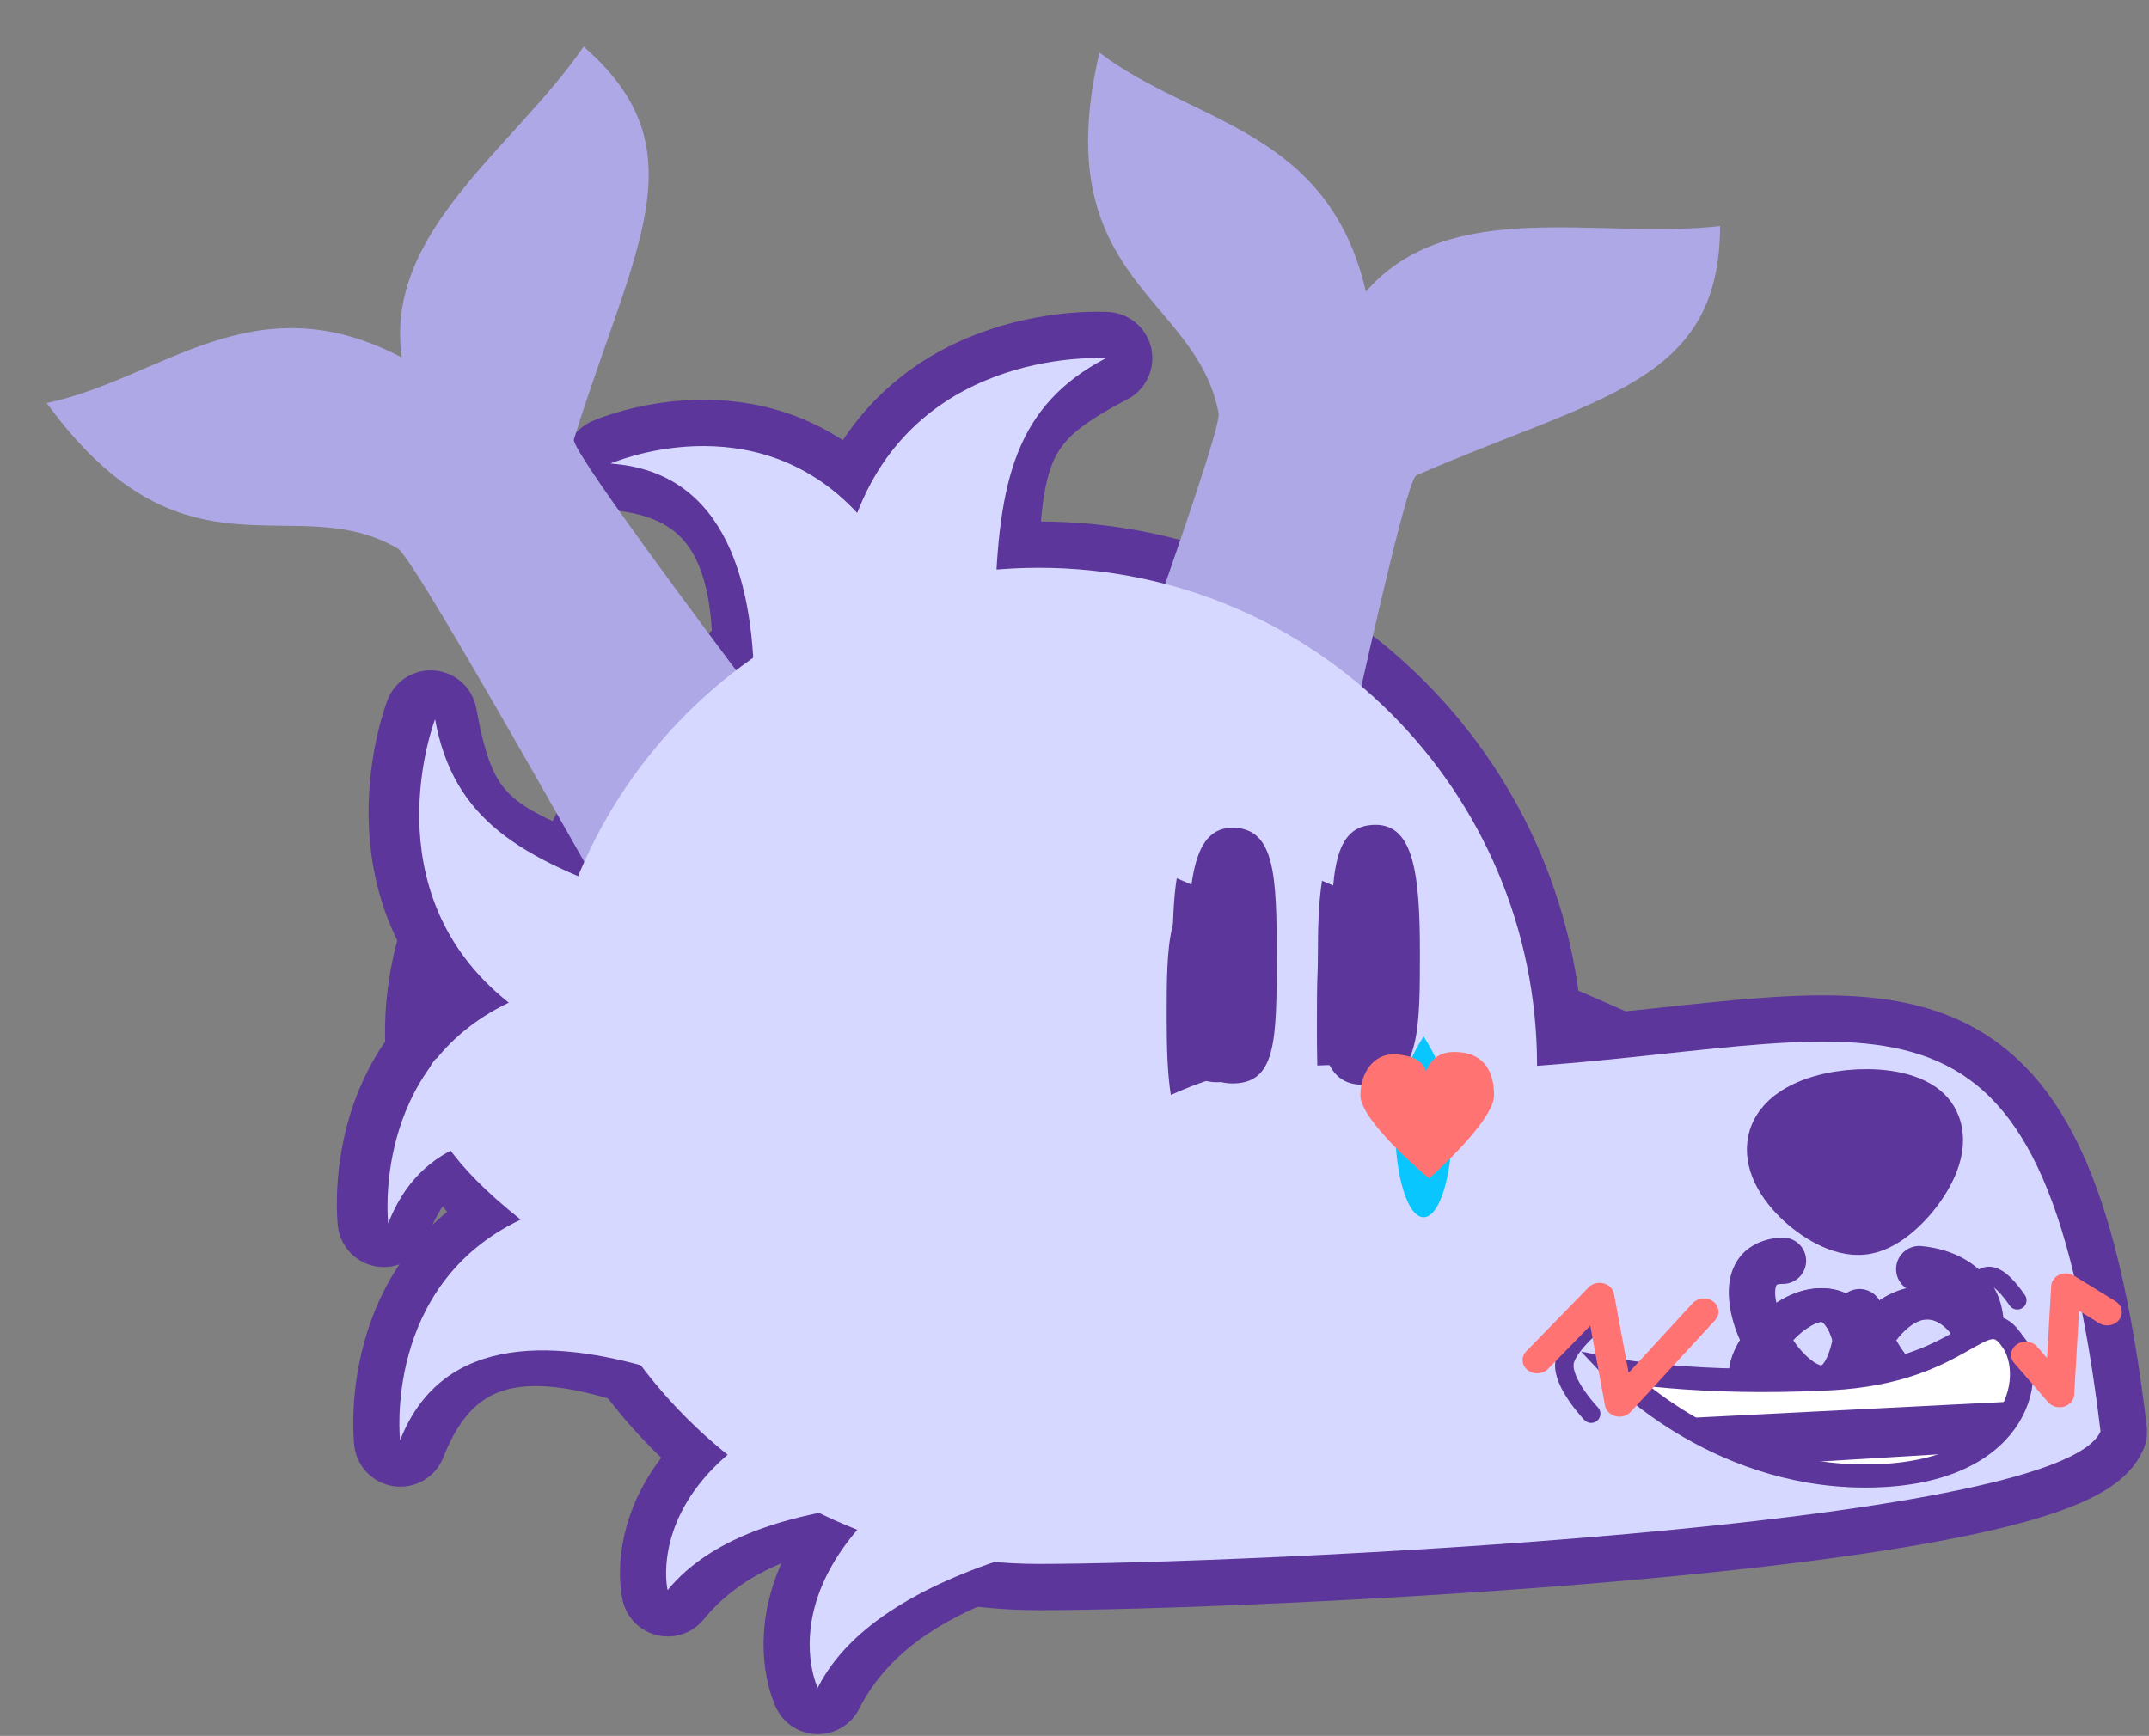
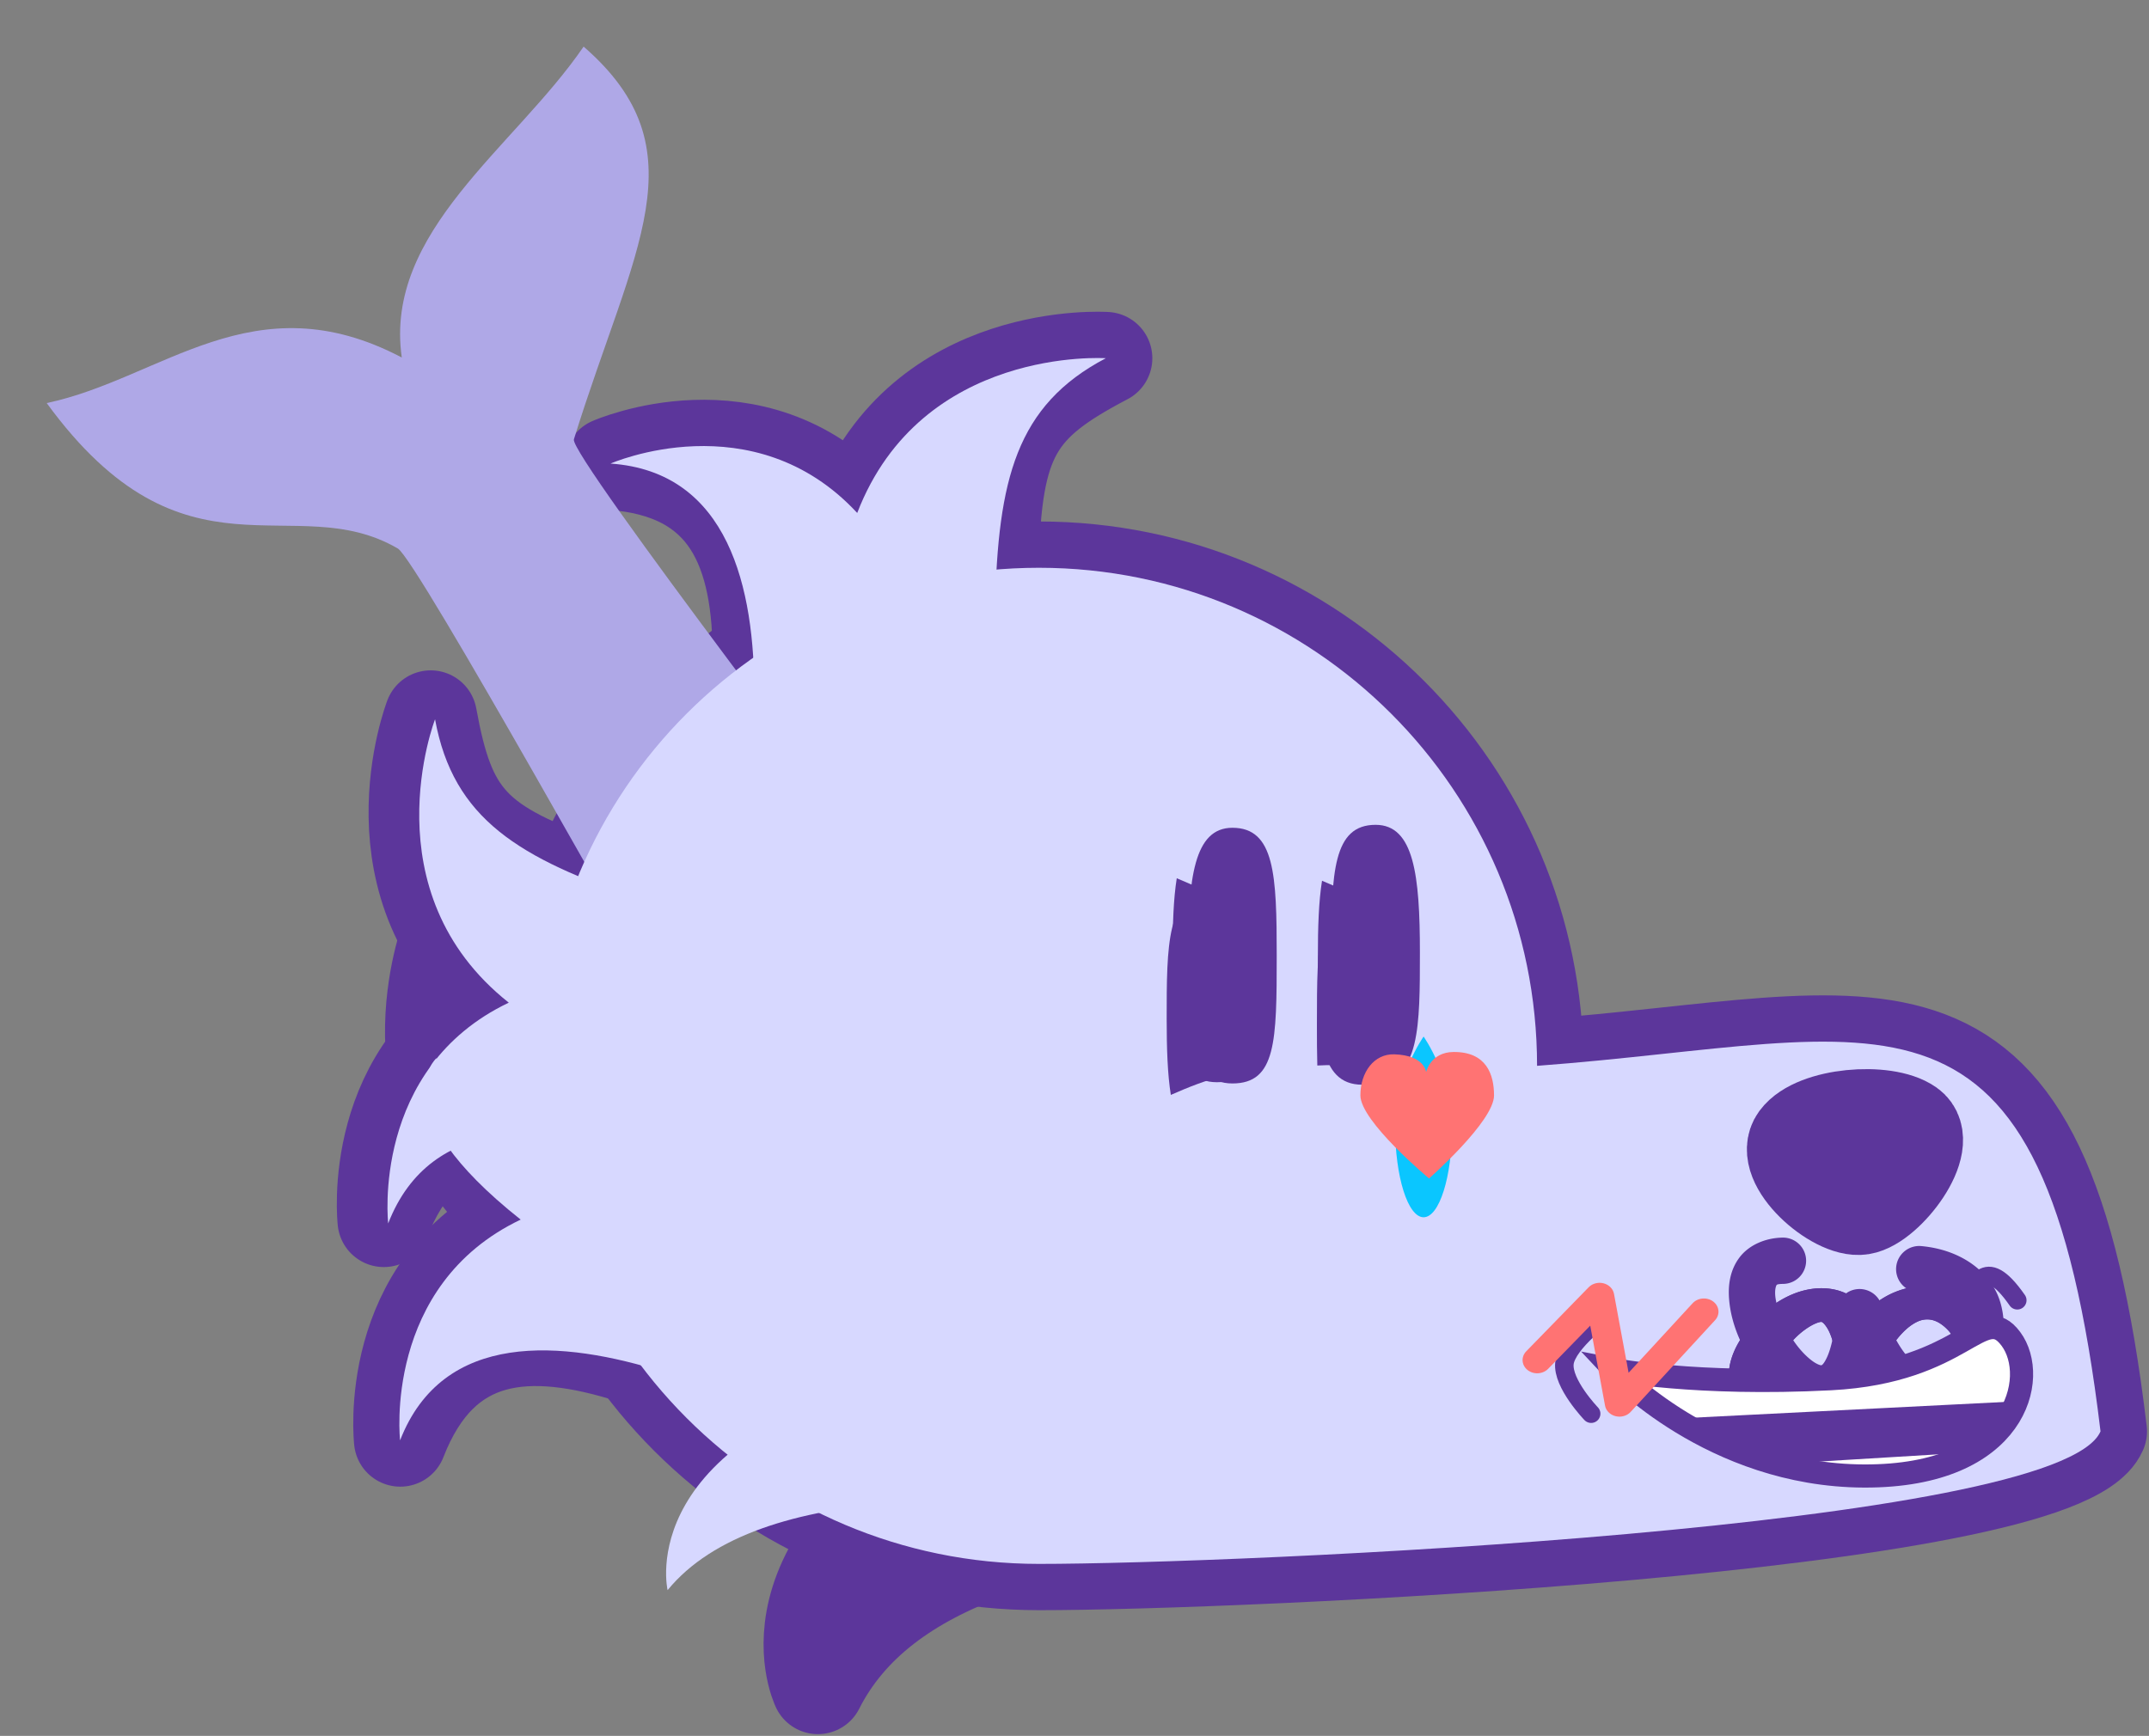
<svg xmlns="http://www.w3.org/2000/svg" xmlns:ns1="http://sodipodi.sourceforge.net/DTD/sodipodi-0.dtd" xmlns:ns2="http://www.inkscape.org/namespaces/inkscape" width="231.787" height="187.273" viewBox="0 0 115.893 93.636" version="1.1" id="svg1" xml:space="preserve" ns1:docname="emojis.svg" ns2:version="1.3.2 (091e20ef0f, 2023-11-25, custom)">
  <rect x="0" y="0" width="115.893" height="93.636" fill="#808080" stroke="none" />
  <ns1:namedview id="namedview1" pagecolor="#ffffff" bordercolor="#000000" borderopacity="0.25" ns2:showpageshadow="2" ns2:pageopacity="0.0" ns2:pagecheckerboard="0" ns2:deskcolor="#d1d1d1" ns2:zoom="8.8039472" ns2:cx="188.60858" ns2:cy="140.67554" ns2:window-width="1860" ns2:window-height="1005" ns2:window-x="30" ns2:window-y="45" ns2:window-maximized="1" ns2:current-layer="face_troll" />
  <defs id="defs1" />
  <g id="layer1" transform="translate(-576.29,-425.743)">
    <g id="doowie" transform="translate(52.4,8.765)" style="stroke-width:5;stroke-dasharray:none;paint-order:normal">
      <g transform="matrix(0.147,0,0,0.147,549.79,430.727)" style="fill:none;stroke:#5c369b;stroke-width:33.973;stroke-dasharray:none;stroke-opacity:1;paint-order:normal" id="fur3_main">
        <path style="fill:none;fill-opacity:1;stroke-linecap:round;stroke-linejoin:round;paint-order:normal" d="m 178.918,525.815 c 0,0 -25.429,-52.609 73.151,-99.167 l 94.682,30.841 c -80.784,5.442 -144.363,21.772 -167.833,68.327 z" id="path19" transform="translate(-55.054)" />
-         <path style="fill:none;fill-opacity:1;stroke-linecap:round;stroke-linejoin:round;paint-order:normal" d="m 123.848,489.968 c 0,0 -13.455,-56.862 92.858,-81.01 l 85.777,50.578 c -80.05,-12.149 -145.656,-9.949 -178.635,30.431 z" id="path17" transform="translate(-55.054)" />
        <path style="fill:none;fill-opacity:1;stroke-linecap:round;stroke-linejoin:round;paint-order:normal" d="m 19.677,354.425 c 0,0 -6.411,-56.862 44.245,-81.01 -51.517,-40.826 -27.052,-103.976 -27.052,-103.976 6.695,36.621 15.383,47.288 59.966,62.347 l 7.956,92.207 c -38.142,-12.149 -69.402,-9.949 -85.116,30.431 z" id="path13" transform="translate(-55.054)" />
        <path style="fill:none;fill-opacity:1;stroke-linecap:round;stroke-linejoin:round;paint-order:normal" d="m 25.705,435.005 c 0,0 -6.411,-56.862 44.245,-81.01 -51.517,-40.826 -27.052,-103.976 -27.052,-103.976 6.695,36.621 15.383,47.288 59.966,62.347 l 7.956,92.207 c -38.142,-12.149 -69.402,-9.949 -85.116,30.431 z" id="path15" transform="translate(-55.054)" />
        <path style="fill:none;fill-opacity:1;stroke-linecap:round;stroke-linejoin:round;paint-order:normal" d="m 102.906,76.576 c 0,0 52.375,-23.049 90.509,18.121 23.637,-61.335 91.208,-56.78 91.208,-56.78 -32.967,17.294 -40.564,28.763 -41.668,75.809 l -85.658,35.047 c 0.243,-40.03 -11.163,-69.217 -54.391,-72.197 z" id="path11" transform="translate(-55.054)" />
        <path id="path1" style="fill:none;fill-opacity:1;stroke-linecap:round;stroke-linejoin:round;paint-order:normal" d="m 442.824,297.571 c 128.846,-9.587 185.524,-43.09 206.709,134.14 -15.378,35.586 -318.058,48.622 -389.471,48.622 -100.937,0 -182.762,-81.825 -182.762,-182.762 0,-100.937 81.825,-182.762 182.762,-182.762 100.937,0 182.762,81.825 182.762,182.762 z" transform="translate(-55.054)" />
-         <path id="path24" style="color:#000000;fill:none;fill-opacity:1;stroke-linecap:round;stroke-linejoin:round;paint-order:normal" d="m 450.074,287.063 c -16.758,7.84 -35.926,14.672 -51.557,22.973 -0.708,0.378 -1.342,0.731 -2.127,1.167 -7.262,4.066 -13.444,8.581 -16.834,13.545 13.666,-7.262 30.391,-13.326 48.11,-18.621 13.912,-4.106 28.533,-7.813 44.086,-10.609 1.535,-0.133 1.734,-0.386 0.398,-0.775 -6.639,-2.903 -13.277,-5.805 -19.916,-8.708 -0.721,0.342 -1.441,0.685 -2.162,1.027 z" transform="translate(-55.054)" />
      </g>
      <g id="fur2_main" style="fill:#afa8e7;fill-opacity:1;stroke-width:33.973;stroke-dasharray:none;paint-order:normal" transform="matrix(0.147,0,0,0.147,541.687,430.727)">
        <path style="color:#000000;fill-opacity:1;stroke:none;stroke-width:33.973;stroke-linecap:round;stroke-linejoin:round;stroke-dasharray:none;stroke-opacity:1;paint-order:normal" d="M 123.994,276.223 C 118.597,268.735 32.03,111.918 24.882,107.747 -13.367,85.426 -53.303,123.77 -103.938,54.368 -61.592,45.444 -28.062,9.044 26.328,37.653 19.737,-8.656 67.647,-39.31 93.04,-76.432 136.71,-38.481 111.189,-2.397 89.471,67.69 87.67,73.505 204.285,225.198 207.733,230.756" id="path33" />
-         <path style="color:#000000;fill-opacity:1;stroke:none;stroke-width:33.973;stroke-linecap:round;stroke-linejoin:round;stroke-dasharray:none;stroke-opacity:1;paint-order:normal" d="m 263.209,243.269 c 2.144,-8.978 64.311,-176.967 62.799,-185.105 -8.09,-43.54 -63.211,-48.724 -43.748,-132.4 34.422,26.23 83.885,27.834 97.76,87.701 30.754,-35.244 85.262,-18.999 129.955,-24.027 -0.201,57.856 -44.193,62.109 -111.443,91.456 -5.579,2.435 -44.237,189.827 -46.193,196.068" id="path34" ns2:label="path34" />
      </g>
      <g id="fur1_main" transform="matrix(0.147,0,0,0.147,541.687,430.727)" style="fill:#d7d8ff;fill-opacity:1;stroke-width:33.973;stroke-dasharray:none;paint-order:normal">
        <path id="path3" style="color:#000000;fill-opacity:1;stroke:none;stroke-width:33.973;stroke-linecap:round;stroke-dasharray:none;paint-order:normal" d="m 434.606,292.679 c -15.343,17.063 -38.798,29.97 -37.508,54.117 9.442,-18.977 39.901,-36.497 52.54,-39.704 z" />
        <path style="fill-opacity:1;stroke:none;stroke-width:33.973;stroke-linecap:round;stroke-linejoin:round;stroke-dasharray:none;stroke-opacity:1;paint-order:normal" d="m 102.906,76.576 c 0,0 52.375,-23.049 90.509,18.121 23.637,-61.335 91.208,-56.78 91.208,-56.78 -32.967,17.294 -39.554,44.634 -40.658,91.679 l -88.315,32.489 c 0.243,-40.03 -9.516,-82.53 -52.744,-85.51 z" id="path10" />
        <path style="fill-opacity:1;stroke:none;stroke-width:33.973;stroke-linecap:round;stroke-linejoin:round;stroke-dasharray:none;stroke-opacity:1;paint-order:normal" d="m 21.342,355.399 c 0,0 -6.411,-56.862 44.245,-81.01 -51.517,-40.826 -27.052,-103.976 -27.052,-103.976 6.695,36.621 30.834,51.049 75.418,66.108 l 4.723,93.983 C 80.534,318.354 37.056,315.018 21.342,355.399 Z" id="path14" />
        <path style="fill-opacity:1;stroke:none;stroke-width:33.973;stroke-linecap:round;stroke-linejoin:round;stroke-dasharray:none;stroke-opacity:1;paint-order:normal" d="m 25.705,435.005 c 0,0 -6.411,-56.862 44.245,-81.01 -51.517,-40.826 -30.934,-59.223 -30.934,-59.223 6.695,36.621 34.717,6.295 79.3,21.354 l 4.723,93.983 C 84.897,397.961 41.419,394.625 25.705,435.005 Z" id="path16" />
        <path id="path35" style="fill-opacity:1;stroke:none;stroke-width:33.975;stroke-linecap:round;stroke-dasharray:none;stroke-opacity:1;paint-order:normal" d="m 442.824,297.571 c 128.846,-9.587 185.524,-43.09 206.709,134.14 -15.378,35.586 -318.058,48.622 -389.471,48.622 -100.937,0 -182.762,-81.825 -182.762,-182.762 0,-100.937 81.825,-182.762 182.762,-182.762 100.937,0 182.762,81.825 182.762,182.762 z" />
        <path style="fill-opacity:1;stroke:none;stroke-width:33.973;stroke-linecap:round;stroke-linejoin:round;stroke-dasharray:none;stroke-opacity:1;paint-order:normal" d="m 123.848,489.968 c 0,0 -13.455,-56.862 92.858,-81.01 l 111.421,56.114 C 248.076,452.924 156.827,449.588 123.848,489.968 Z" id="path18" />
-         <path style="fill-opacity:1;stroke:none;stroke-width:33.973;stroke-linecap:round;stroke-linejoin:round;stroke-dasharray:none;stroke-opacity:1;paint-order:normal" d="m 178.918,525.815 c 0,0 -25.429,-52.609 73.151,-99.167 l 120.916,30.702 c -80.784,5.442 -170.597,21.91 -194.067,68.465 z" id="path20" />
      </g>
      <g id="face_main" style="display:inline;fill:#5c369b;fill-opacity:1;stroke-width:33.973;stroke-dasharray:none;paint-order:normal" transform="matrix(0.147,0,0,0.147,541.687,430.727)">
        <path id="path4" style="fill-opacity:1;stroke:none;stroke-width:33.973;stroke-linecap:round;stroke-dasharray:none;paint-order:normal" d="m 347.312,257.128 c 0,31.477 -0.225,46.91 -16.258,46.91 -16.255,-10e-6 -16.258,-20.198 -16.258,-46.91 0,-28.408 2.192,-46.91 16.258,-46.91 15.564,-1e-5 16.258,17.407 16.258,46.91 z" />
        <path id="path4-9" style="fill-opacity:1;stroke:none;stroke-width:33.973;stroke-linecap:round;stroke-dasharray:none;paint-order:normal" d="m 367.326,256.042 c 0,31.477 0.225,46.91 16.258,46.91 16.255,-1e-5 16.258,-20.198 16.258,-46.91 0,-28.408 -2.192,-46.91 -16.258,-46.91 -15.564,-10e-6 -16.258,17.407 -16.258,46.91 z" />
        <path style="fill-opacity:1;stroke:none;stroke-width:33.973;stroke-linecap:square;stroke-dasharray:none;stroke-opacity:1;paint-order:normal" d="m 561.845,349.899 c -9.628,1.547 -30.42,-16.67 -23.776,-25.7 6.644,-9.03 32.601,-11.114 41.541,-4.767 8.94,6.347 -8.137,28.92 -17.765,30.467 z" id="path12" />
        <path style="color:#000000;fill-opacity:1;stroke:none;stroke-linecap:round;stroke-linejoin:round;-inkscape-stroke:none" d="m 532.902,360.602 c -6.258,0.099 -12.371,2.686 -15.854,7.34 -3.482,4.653 -4.165,10.124 -3.785,15.143 0.76,10.037 5.529,19.954 11.9,28.023 3.186,4.035 6.8,7.579 11.139,10.123 4.338,2.544 9.937,4.186 15.65,2.504 5.172,-1.523 9.16,-5.612 11.867,-10.709 4.381,5.89 9.415,9.746 15.17,11.561 11.236,3.543 21.984,-2.626 27.949,-10.766 5.965,-8.139 8.958,-18.947 5.834,-29.488 -3.124,-10.542 -13.689,-19.217 -28.967,-20.619 a 8.493,8.493 0 0 0 -9.234,7.68 8.493,8.493 0 0 0 7.682,9.234 c 10.535,0.967 13.021,4.436 14.234,8.531 1.214,4.096 -0.17,10.419 -3.25,14.621 -3.08,4.202 -6.043,5.584 -9.141,4.607 -3.097,-0.977 -9.532,-6.359 -14.877,-23.021 a 8.494,8.494 0 0 0 -16.559,1.98 c -0.608,8.406 -2.04,14.035 -3.418,17.055 -1.378,3.02 -2.154,3.058 -2.09,3.039 0.064,-0.019 -0.499,0.171 -2.26,-0.861 -1.761,-1.033 -4.184,-3.189 -6.4,-5.996 -4.432,-5.613 -7.926,-13.933 -8.293,-18.781 -0.184,-2.424 0.353,-3.556 0.447,-3.682 0.094,-0.126 -0.083,-0.492 2.523,-0.533 a 8.493,8.493 0 0 0 8.357,-8.627 8.493,8.493 0 0 0 -8.627,-8.357 z" id="path23" />
      </g>
      <g id="face_sad" style="display:inline;fill:#5c369b;fill-opacity:1;stroke-width:33.973;stroke-dasharray:none;paint-order:normal" transform="matrix(0.147,0,0,0.147,541.687,430.727)">
        <path id="path5" style="fill-opacity:1;stroke:none;stroke-width:33.973;stroke-linecap:round;stroke-dasharray:none;paint-order:normal" d="m 363.932,229.651 c -1.206,7.514 -1.526,16.984 -1.526,27.935 0,26.713 0.002,46.911 16.256,46.912 16.033,10e-6 16.256,-15.434 16.256,-46.912 0,-6.978 -0.053,-13.25 -0.318,-18.804 -4.14,-0.797 -8.244,-1.651 -12.235,-2.495 -5.163,-1.092 -12.099,-3.835 -18.433,-6.635 z" />
        <path id="path6" style="fill-opacity:1;stroke:none;stroke-width:33.973;stroke-linecap:round;stroke-dasharray:none;paint-order:normal" d="m 341.553,232.233 c -1.2,1.091 -2.417,1.994 -3.583,2.482 -8.767,3.666 -18.325,4.492 -28.041,3.928 -0.133,4.553 -0.146,9.535 -0.146,14.929 0,31.477 0.223,46.912 16.256,46.912 16.255,-1e-5 16.256,-20.199 16.256,-46.912 0,-7.964 -0.185,-15.121 -0.743,-21.339 z" />
        <path style="fill-opacity:1;stroke:none;stroke-width:33.973;stroke-linecap:square;stroke-dasharray:none;stroke-opacity:1;paint-order:normal" d="m 561.845,349.899 c -9.628,1.547 -30.42,-16.67 -23.776,-25.7 6.644,-9.03 32.601,-11.114 41.541,-4.767 8.94,6.347 -8.137,28.92 -17.765,30.467 z" id="path7" />
        <path style="color:#000000;display:inline;fill-opacity:1;stroke:none;stroke-width:33.973;stroke-linecap:round;stroke-linejoin:round;-inkscape-stroke:none" d="m 532.902,425.607 c -6.258,-0.072 -12.371,-1.954 -15.854,-5.34 -3.482,-3.385 -4.165,-7.365 -3.785,-11.017 0.76,-7.302 5.529,-14.517 11.9,-20.388 3.186,-2.935 6.8,-5.514 11.139,-7.365 4.338,-1.851 9.937,-3.046 15.65,-1.822 5.172,1.108 9.16,4.083 11.867,7.791 4.381,-4.285 9.415,-7.091 15.17,-8.411 11.236,-2.577 21.984,1.911 27.949,7.832 5.965,5.922 8.958,13.784 5.834,21.453 -3.124,7.669 -13.689,13.981 -28.967,15.001 a 8.493,6.179 0 0 1 -9.234,-5.587 8.493,6.179 0 0 1 7.682,-6.718 c 10.535,-0.703 13.021,-3.227 14.234,-6.207 1.214,-2.98 -0.17,-7.58 -3.25,-10.637 -3.08,-3.057 -6.043,-4.062 -9.141,-3.352 -3.097,0.711 -9.532,4.627 -14.877,16.749 a 8.494,6.18 0 0 1 -16.559,-1.441 c -0.608,-6.115 -2.04,-10.211 -3.418,-12.408 -1.378,-2.197 -2.154,-2.225 -2.09,-2.211 0.064,0.014 -0.499,-0.125 -2.26,0.627 -1.761,0.751 -4.184,2.32 -6.4,4.362 -4.432,4.084 -7.926,10.137 -8.293,13.664 -0.184,1.764 0.353,2.587 0.447,2.678 0.094,0.092 -0.083,0.358 2.523,0.388 a 8.493,6.179 0 0 1 8.357,6.276 8.493,6.179 0 0 1 -8.627,6.08 z" id="path8" />
      </g>
      <g id="face_angry" style="display:inline;fill:#5c369b;fill-opacity:1;stroke-width:33.973;stroke-dasharray:none;paint-order:normal" transform="matrix(0.147,0,0,0.147,541.687,430.727)">
        <path id="path22" style="fill-opacity:1;stroke:none;stroke-width:33.973;stroke-linecap:round;stroke-dasharray:none;paint-order:normal" d="m 310.641,228.739 c -1.206,7.514 -1.526,16.984 -1.526,27.935 0,26.713 0.002,46.911 16.256,46.912 16.033,1e-5 16.256,-15.434 16.256,-46.912 0,-6.978 -0.053,-13.25 -0.318,-18.804 -4.14,-0.797 -8.244,-1.651 -12.235,-2.495 -5.163,-1.092 -12.099,-3.835 -18.433,-6.635 z" />
        <path id="path25" style="fill-opacity:1;stroke:none;stroke-width:33.973;stroke-linecap:round;stroke-dasharray:none;paint-order:normal" d="m 397.339,234.097 c -1.2,1.091 -2.417,1.994 -3.583,2.482 -8.767,3.666 -18.325,4.492 -28.041,3.928 -0.133,4.553 -0.146,9.535 -0.146,14.929 0,31.477 0.223,46.912 16.256,46.912 16.255,-1e-5 16.256,-20.199 16.256,-46.912 0,-7.964 -0.185,-15.121 -0.743,-21.339 z" />
        <path style="fill-opacity:1;stroke:none;stroke-width:33.973;stroke-linecap:square;stroke-dasharray:none;stroke-opacity:1;paint-order:normal" d="m 561.845,349.899 c -9.628,1.547 -30.42,-16.67 -23.776,-25.7 6.644,-9.03 32.601,-11.114 41.541,-4.767 8.94,6.347 -8.137,28.92 -17.765,30.467 z" id="path26" />
        <path style="color:#000000;display:inline;fill-opacity:1;stroke:none;stroke-width:33.973;stroke-linecap:round;stroke-linejoin:round;-inkscape-stroke:none" d="m 532.902,425.607 c -6.258,-0.072 -12.371,-1.954 -15.854,-5.34 -3.482,-3.385 -4.165,-7.365 -3.785,-11.017 0.76,-7.302 5.529,-14.517 11.9,-20.388 3.186,-2.935 6.8,-5.514 11.139,-7.365 4.338,-1.851 9.937,-3.046 15.65,-1.822 5.172,1.108 9.16,4.083 11.867,7.791 4.381,-4.285 9.415,-7.091 15.17,-8.411 11.236,-2.577 21.984,1.911 27.949,7.832 5.965,5.922 8.958,13.784 5.834,21.453 -3.124,7.669 -13.689,13.981 -28.967,15.001 a 8.493,6.179 0 0 1 -9.234,-5.587 8.493,6.179 0 0 1 7.682,-6.718 c 10.535,-0.703 13.021,-3.227 14.234,-6.207 1.214,-2.98 -0.17,-7.58 -3.25,-10.637 -3.08,-3.057 -6.043,-4.062 -9.141,-3.352 -3.097,0.711 -9.532,4.627 -14.877,16.749 a 8.494,6.18 0 0 1 -16.559,-1.441 c -0.608,-6.115 -2.04,-10.211 -3.418,-12.408 -1.378,-2.197 -2.154,-2.225 -2.09,-2.211 0.064,0.014 -0.499,-0.125 -2.26,0.627 -1.761,0.751 -4.184,2.32 -6.4,4.362 -4.432,4.084 -7.926,10.137 -8.293,13.664 -0.184,1.764 0.353,2.587 0.447,2.678 0.094,0.092 -0.083,0.358 2.523,0.388 a 8.493,6.179 0 0 1 8.357,6.276 8.493,6.179 0 0 1 -8.627,6.08 z" id="path27" />
      </g>
      <g id="face_troll" style="stroke-width:33.973;stroke-dasharray:none;paint-order:normal;display:inline;fill:#5c369b;fill-opacity:1;stroke:#5c369b;stroke-opacity:1" transform="matrix(0.147,0,0,0.147,541.687,430.727)">
        <path id="path21" style="fill-opacity:1;stroke:none;stroke-width:33.973;stroke-linecap:round;stroke-dasharray:none;paint-order:normal;stroke-opacity:1" d="m 308.466,308.24 c -1.206,-7.514 -1.526,-16.984 -1.526,-27.935 0,-26.713 0.002,-46.911 16.256,-46.912 16.033,-1e-5 16.256,15.434 16.256,46.912 0,6.978 -0.053,13.25 -0.318,18.804 -4.14,0.797 -8.244,1.651 -12.235,2.495 -5.163,1.092 -12.099,3.835 -18.433,6.635 z" />
        <path id="path29" style="fill-opacity:1;stroke:none;stroke-width:33.973;stroke-linecap:round;stroke-dasharray:none;paint-order:normal;stroke-opacity:1" d="m 393.83,303.866 c -1.2,-1.091 -2.417,-1.994 -3.583,-2.482 -8.767,-3.666 -18.325,-4.492 -28.041,-3.928 -0.133,-4.553 -0.146,-9.535 -0.146,-14.929 0,-31.477 0.223,-46.912 16.256,-46.912 16.255,1e-5 16.256,20.199 16.256,46.912 0,7.964 -0.185,15.121 -0.743,21.339 z" />
        <path style="fill-opacity:1;paint-order:normal" d="m 561.845,349.899 c -9.628,1.547 -30.42,-16.67 -23.776,-25.7 6.644,-9.03 32.601,-11.114 41.541,-4.767 8.94,6.347 -8.137,28.92 -17.765,30.467 z" id="path30" />
-         <path style="fill-opacity:1;fill:#ffffff;stroke-width:8.493;stroke-dasharray:none" d="m 616.64,397.752 c -10.581,-14.117 -16.774,12.081 -66.16,14.633 -49.387,2.552 -79.538,-3.319 -79.538,-3.319 0,0 35.992,38.823 91.893,39.017 55.901,0.194 64.386,-36.214 53.805,-50.331 z" id="path32" ns1:nodetypes="zzczz" />
+         <path style="fill-opacity:1;fill:#ffffff;stroke-width:8.493;stroke-dasharray:none" d="m 616.64,397.752 c -10.581,-14.117 -16.774,12.081 -66.16,14.633 -49.387,2.552 -79.538,-3.319 -79.538,-3.319 0,0 35.992,38.823 91.893,39.017 55.901,0.194 64.386,-36.214 53.805,-50.331 " id="path32" ns1:nodetypes="zzczz" />
        <path style="fill:none;fill-opacity:1;stroke-width:6.795;stroke-dasharray:none;stroke-linecap:round;stroke-linejoin:round" d="m 598.765,383.293 c 5.558,-3.366 7.639,-17.745 20.228,0.302" id="path36" ns1:nodetypes="cc" />
        <path style="fill:none;fill-opacity:1;stroke-width:6.795;stroke-dasharray:none;stroke-linecap:round;stroke-linejoin:round" d="m 468.456,388.522 c 0,0 -14.761,10.758 -15.588,18.193 -0.827,7.436 9.794,18.498 9.794,18.498" id="path37" ns1:nodetypes="czc" />
        <path id="path38" style="fill-opacity:1;stroke:none;stroke-width:10.192;stroke-linecap:round;stroke-linejoin:round;stroke-dasharray:none;stroke-opacity:1" d="M 618.713 420.685 L 493.591 427.009 C 503.347 433.211 515.936 439.603 530.961 443.703 L 602.105 439.397 C 610.918 434.288 616.18 427.508 618.713 420.685 z " />
      </g>
      <g id="emotion_tear" style="fill:#0ac6ff;fill-opacity:1">
        <path id="path28" style="fill:#0ac6ff;fill-opacity:1;stroke:none;stroke-width:5;stroke-linecap:round;stroke-linejoin:round" d="m 602.198,477.764 c 0,2.692 -0.687,4.874 -1.535,4.874 -0.848,-1e-5 -1.535,-2.182 -1.535,-4.874 0,-2.692 1.535,-4.874 1.535,-4.874 0,0 1.535,2.182 1.535,4.874 z" />
      </g>
      <g id="emotion_heart" style="fill:#ff7373;fill-opacity:1;stroke-width:5;stroke-dasharray:none;paint-order:normal" transform="translate(0.166,-0.436)">
        <path id="path28-3" style="fill-opacity:1;stroke:none;stroke-width:5;stroke-linecap:round;stroke-linejoin:round" d="m 604.295,476.5 c 0,-1.116 -0.402,-2.359 -2.193,-2.341 -1.234,0.014 -1.47,1.084 -1.47,1.084 0,0 -0.068,-0.904 -1.715,-0.958 -1.09,-0.035 -1.829,0.965 -1.829,2.214 0,1.404 3.703,4.482 3.703,4.482 0,0 3.505,-3.078 3.505,-4.482 z" ns1:nodetypes="sscsscs" />
      </g>
      <g id="emotion_main" style="stroke-width:5;stroke-dasharray:none;paint-order:normal" transform="translate(-2.06,-6.634)" />
      <g id="emotion_blush" style="fill:none;fill-opacity:1;stroke:#ff7373;stroke-width:1.428;stroke-linecap:round;stroke-linejoin:round;stroke-dasharray:none;stroke-opacity:1;paint-order:normal" transform="matrix(1.104,0,0,1,-38.679,0.909)">
        <path style="fill:none;fill-opacity:1;stroke-width:1.428;stroke-linecap:round;stroke-linejoin:round;stroke-dasharray:none;paint-order:normal" d="m 584.663,489.432 3.048,-3.453 0.97,5.791 4.124,-4.947" id="path2" ns1:nodetypes="cccc" />
-         <path style="fill:none;fill-opacity:1;stroke-width:1.428;stroke-linecap:round;stroke-linejoin:round;stroke-dasharray:none;paint-order:normal" d="m 612.508,486.847 -2.023,-1.376 -0.303,5.791 -1.656,-2.109" id="path9" ns1:nodetypes="cccc" />
      </g>
    </g>
  </g>
</svg>